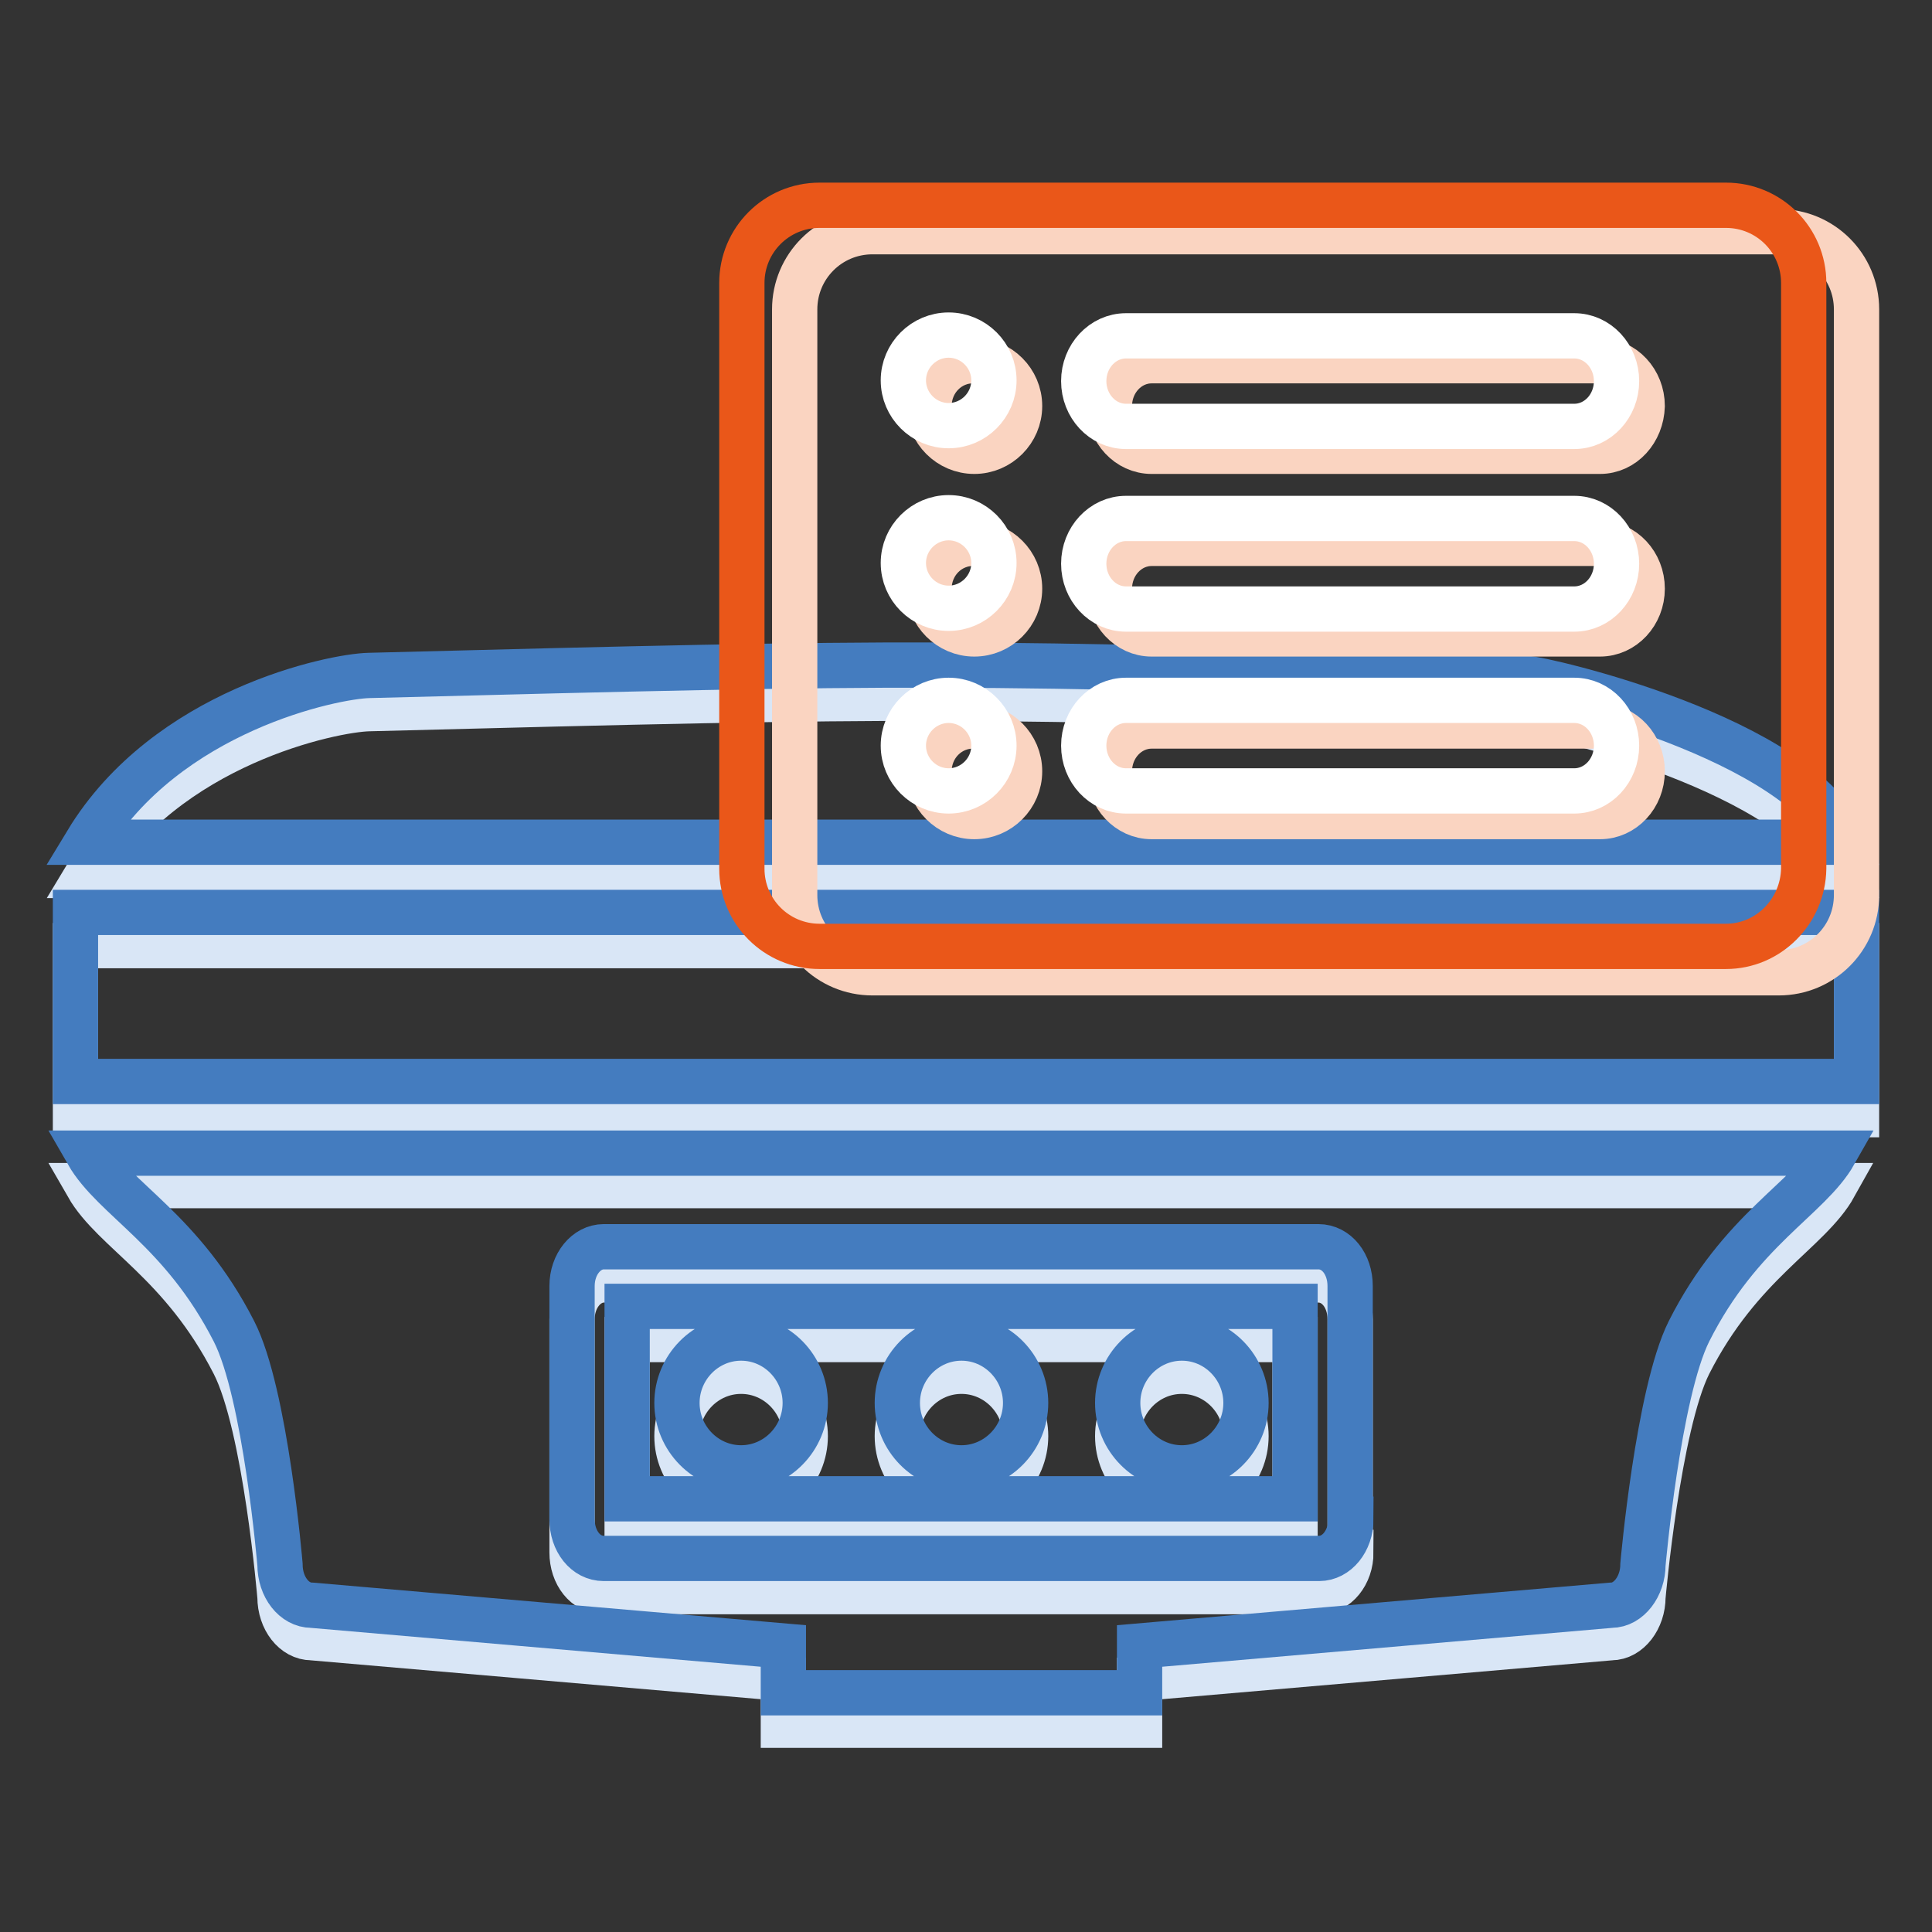
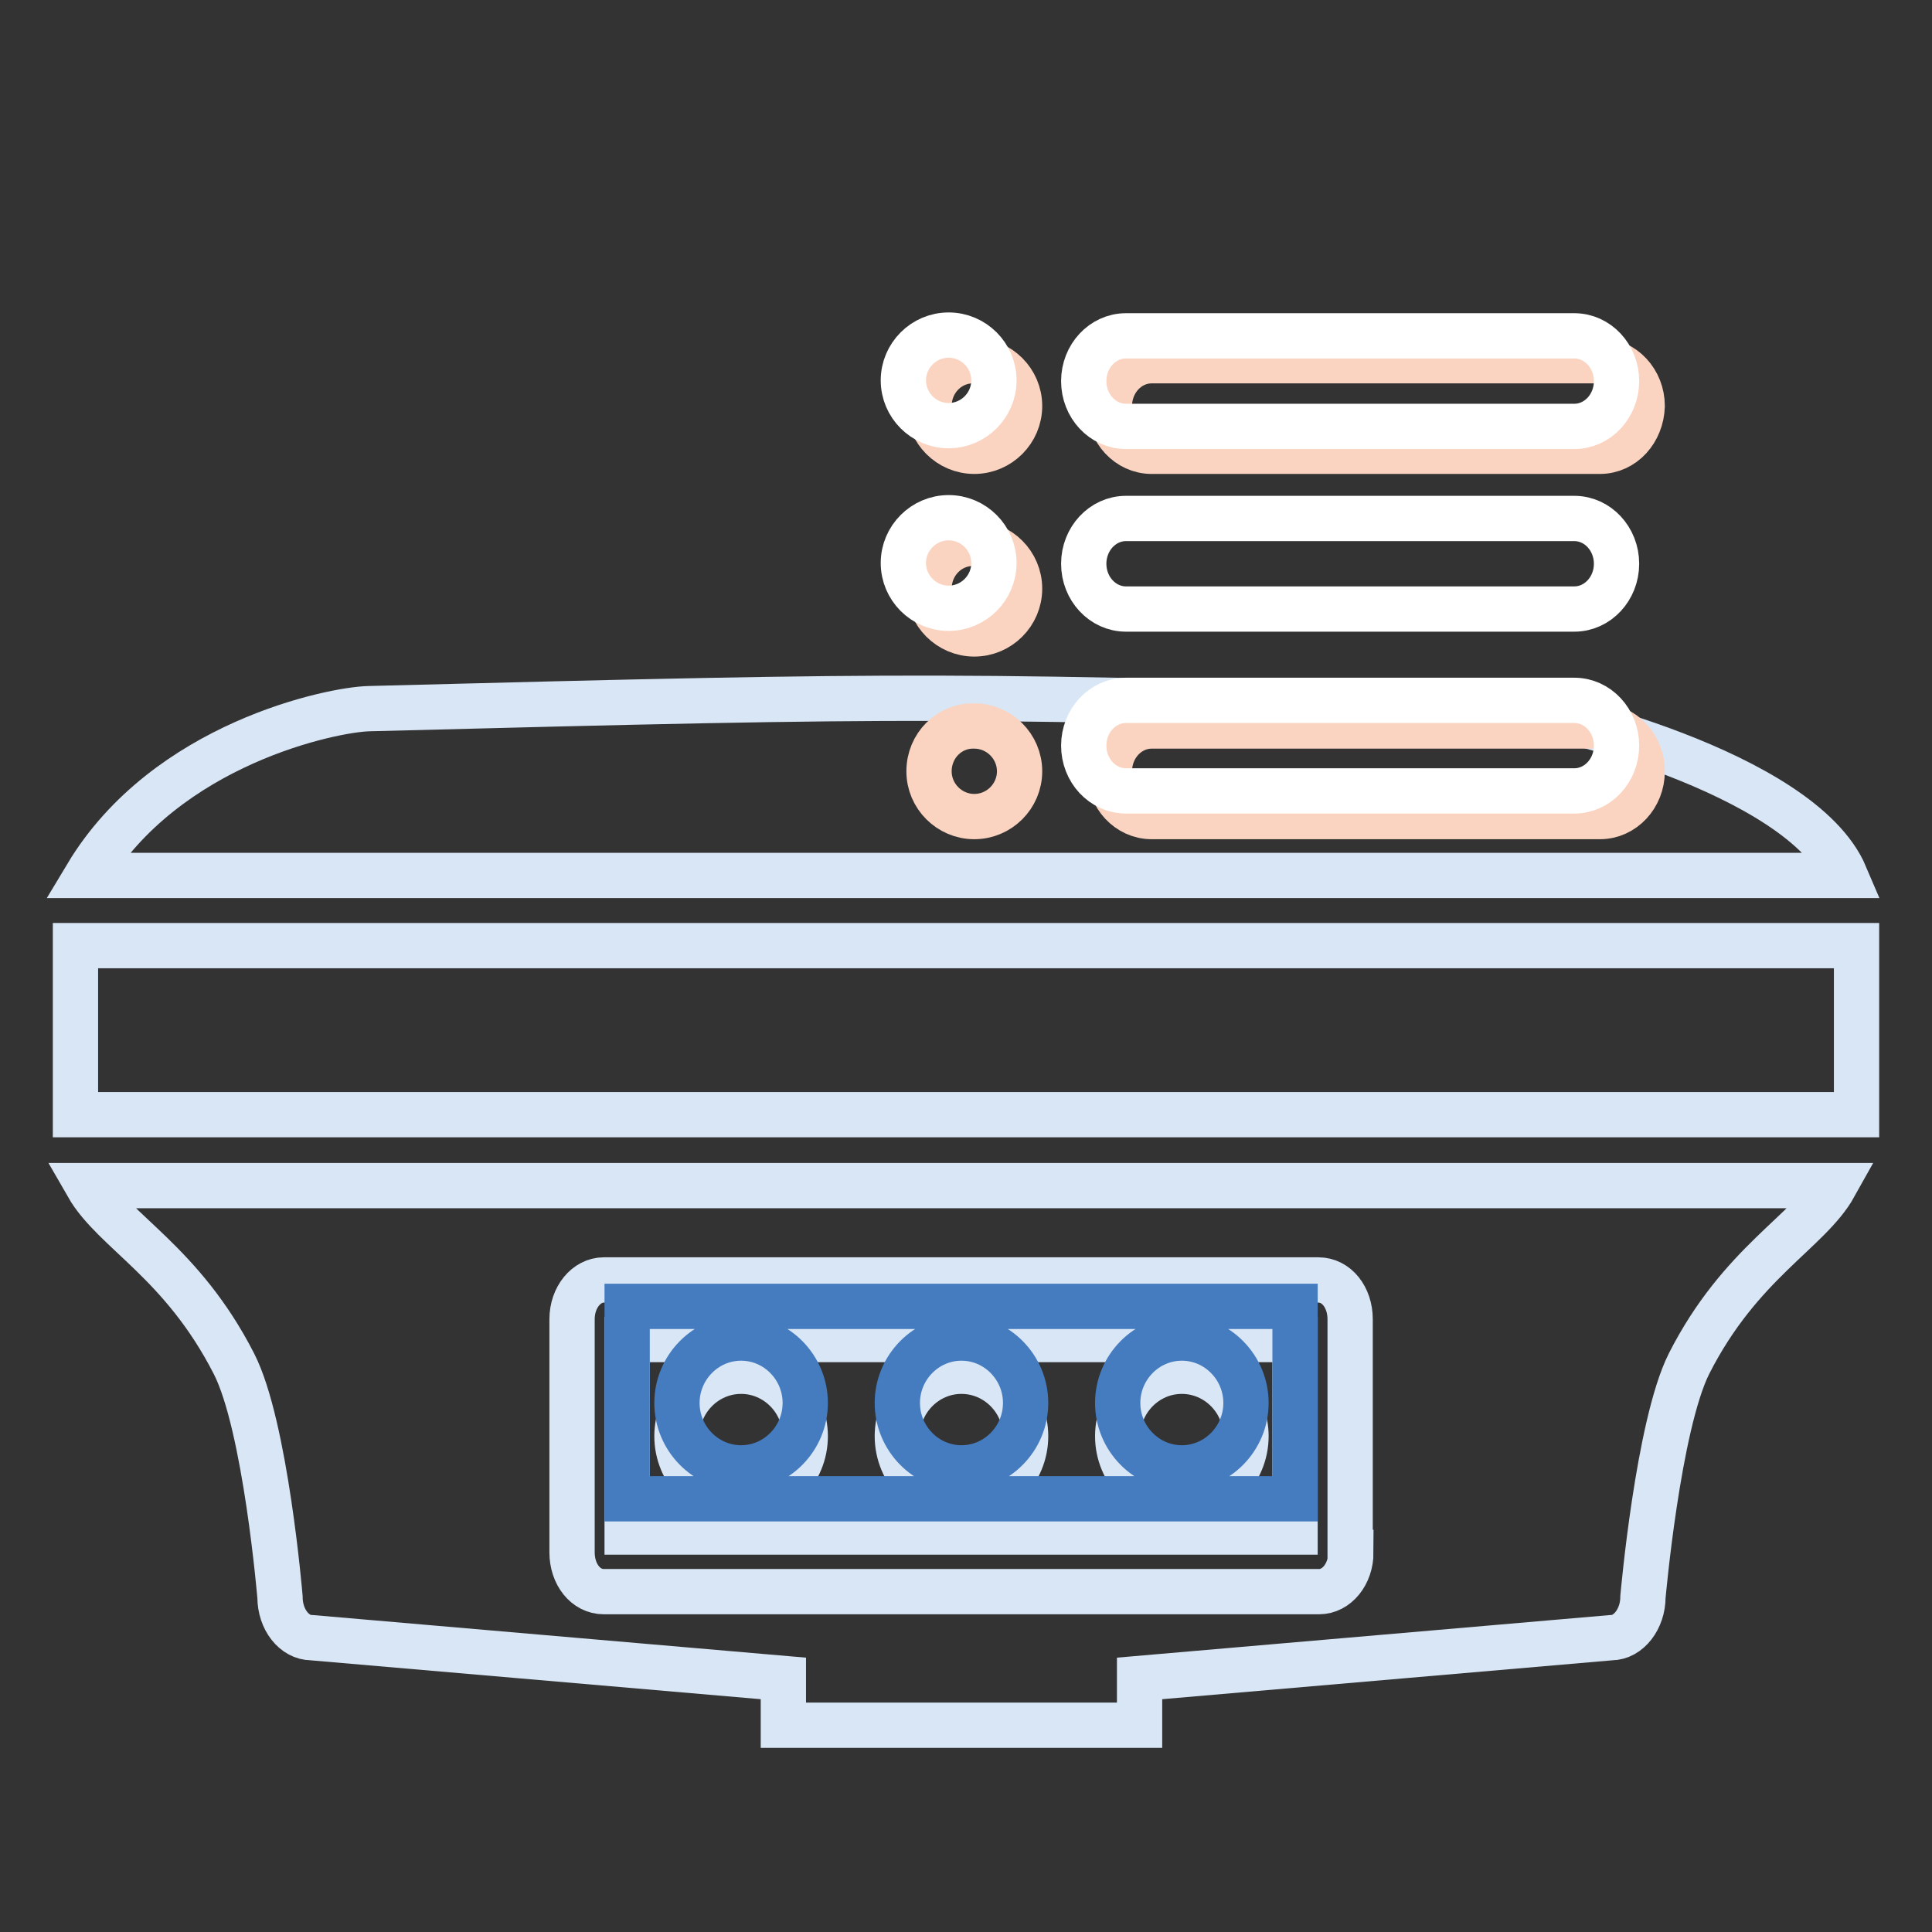
<svg xmlns="http://www.w3.org/2000/svg" version="1.1" x="0px" y="0px" viewBox="0 0 256 256" enable-background="new 0 0 256 256" xml:space="preserve">
  <rect x="0" y="0" width="256" height="256" fill="#333333" stroke="none" />
  <g>
    <path stroke-width="6" fill-opacity="0" stroke="#d9e6f6" d="M202.3,94.3c-75.9-2.3-80-2.3-153.4-0.4C44.1,94,22,98.5,11.5,116h233C238.6,102.1,204.2,94.3,202.3,94.3z  M10,125.3h236v22.4H10V125.3z M243.1,157.1H11.6c3.5,6.1,12.5,10.1,19.4,23.6c4.2,8.2,6.1,30.9,6.1,30.9c0,3,1.9,5.4,4.2,5.4 l62.5,5.4v6.2H151v-6.2l62.5-5.4c2.3,0,4.2-2.5,4.2-5.4c0,0,2-22.7,6.1-30.9C230.6,167.3,239.7,163.2,243.1,157.1L243.1,157.1z  M179,205.7c0,2.9-1.9,5.2-4.2,5.2H80c-2.4,0-4.2-2.3-4.2-5.2v-30.9c0-2.9,1.9-5.2,4.2-5.2h94.7c2.4,0,4.2,2.3,4.2,5.2V205.7z" />
    <path stroke-width="6" fill-opacity="0" stroke="#d9e6f6" d="M83.1,177.5V203h88.5v-25.5H83.1z M98.2,198.9c-4.7,0-8.5-3.9-8.5-8.6c0-4.7,3.8-8.6,8.5-8.6 c4.7,0,8.5,3.9,8.5,8.6C106.7,195,102.9,198.9,98.2,198.9z M127.4,198.9c-4.7,0-8.5-3.9-8.5-8.6c0-4.7,3.8-8.6,8.5-8.6 c4.7,0,8.5,3.9,8.5,8.6C135.9,195,132.1,198.9,127.4,198.9z M156.6,198.9c-4.7,0-8.5-3.9-8.5-8.6c0-4.7,3.8-8.6,8.5-8.6 c4.7,0,8.5,3.9,8.5,8.6C165.1,195,161.3,198.9,156.6,198.9z" />
-     <path stroke-width="6" fill-opacity="0" stroke="#447cbf" d="M202.3,89.9c-75.9-2.3-80-2.3-153.4-0.4c-4.7,0.1-26.8,4.6-37.4,22.1h233C238.6,97.7,204.2,89.9,202.3,89.9 z M10,120.9h236v22.4H10V120.9z M243.1,152.8H11.6c3.5,6.1,12.5,10.1,19.4,23.6c4.2,8.2,6.1,30.9,6.1,30.9c0,3,1.9,5.4,4.2,5.4 l62.5,5.4v6.2H151v-6.2l62.5-5.4c2.3,0,4.2-2.5,4.2-5.4c0,0,2-22.7,6.1-30.9C230.6,162.9,239.7,158.8,243.1,152.8L243.1,152.8z  M179,201.3c0,2.9-1.9,5.2-4.2,5.2H80c-2.4,0-4.2-2.3-4.2-5.2v-30.9c0-2.9,1.9-5.2,4.2-5.2h94.7c2.4,0,4.2,2.3,4.2,5.2V201.3z" />
    <path stroke-width="6" fill-opacity="0" stroke="#447cbf" d="M83.1,173.1v25.5h88.5v-25.5H83.1z M98.2,194.5c-4.7,0-8.5-3.9-8.5-8.6c0-4.7,3.8-8.6,8.5-8.6 c4.7,0,8.5,3.9,8.5,8.6C106.7,190.6,102.9,194.5,98.2,194.5z M127.4,194.5c-4.7,0-8.5-3.9-8.5-8.6c0-4.7,3.8-8.6,8.5-8.6 c4.7,0,8.5,3.9,8.5,8.6C135.9,190.6,132.1,194.5,127.4,194.5z M156.6,194.5c-4.7,0-8.5-3.9-8.5-8.6c0-4.7,3.8-8.6,8.5-8.6 c4.7,0,8.5,3.9,8.5,8.6C165.1,190.6,161.3,194.5,156.6,194.5z" />
-     <path stroke-width="6" fill-opacity="0" stroke="#fad4c1" d="M235.7,128.9H115.6c-5.7,0-10.3-4.6-10.3-10.3V41c0-5.7,4.6-10.3,10.3-10.3h120.1c5.7,0,10.3,4.6,10.3,10.3 v77.6C246,124.3,241.4,128.9,235.7,128.9z" />
-     <path stroke-width="6" fill-opacity="0" stroke="#ea5719" d="M228.7,125.4H108.6c-5.7,0-10.3-4.6-10.3-10.3V37.5c0-5.7,4.6-10.3,10.3-10.3h120.1 c5.7,0,10.3,4.6,10.3,10.3v77.6C238.9,120.8,234.3,125.4,228.7,125.4z" />
    <path stroke-width="6" fill-opacity="0" stroke="#fad4c1" d="M212,59.8h-59.4c-3.1,0-5.6-2.7-5.6-6c0-3.3,2.5-6,5.6-6H212c3.1,0,5.6,2.7,5.6,6 C217.5,57.1,215.1,59.8,212,59.8L212,59.8z" />
    <path stroke-width="6" fill-opacity="0" stroke="#fad4c1" d="M123.1,53.8c0,3.3,2.7,6,6,6c3.3,0,6-2.7,6-6s-2.7-6-6-6C125.8,47.7,123.1,50.4,123.1,53.8z" />
    <path stroke-width="6" fill-opacity="0" stroke="#ffffff" d="M208.6,56.5h-59.4c-3.1,0-5.6-2.7-5.6-6s2.5-6,5.6-6h59.4c3.1,0,5.6,2.7,5.6,6 C214.2,53.8,211.7,56.5,208.6,56.5L208.6,56.5z" />
    <path stroke-width="6" fill-opacity="0" stroke="#ffffff" d="M119.7,50.4c0,3.3,2.7,6,6,6s6-2.7,6-6s-2.7-6-6-6S119.7,47.1,119.7,50.4z" />
-     <path stroke-width="6" fill-opacity="0" stroke="#fad4c1" d="M212,84h-59.4c-3.1,0-5.6-2.7-5.6-6s2.5-6,5.6-6H212c3.1,0,5.6,2.7,5.6,6S215.1,84,212,84L212,84z" />
    <path stroke-width="6" fill-opacity="0" stroke="#fad4c1" d="M123.1,78c0,3.3,2.7,6,6,6c3.3,0,6-2.7,6-6l0,0c0-3.3-2.7-6-6-6C125.8,71.9,123.1,74.6,123.1,78L123.1,78z" />
    <path stroke-width="6" fill-opacity="0" stroke="#ffffff" d="M208.6,80.7h-59.4c-3.1,0-5.6-2.7-5.6-6s2.5-6,5.6-6h59.4c3.1,0,5.6,2.7,5.6,6S211.7,80.7,208.6,80.7 L208.6,80.7z" />
    <path stroke-width="6" fill-opacity="0" stroke="#ffffff" d="M119.7,74.6c0,3.3,2.7,6,6,6s6-2.7,6-6s-2.7-6-6-6S119.7,71.3,119.7,74.6z" />
    <path stroke-width="6" fill-opacity="0" stroke="#fad4c1" d="M212,108.2h-59.4c-3.1,0-5.6-2.7-5.6-6s2.5-6,5.6-6H212c3.1,0,5.6,2.7,5.6,6S215.1,108.2,212,108.2 L212,108.2z" />
    <path stroke-width="6" fill-opacity="0" stroke="#fad4c1" d="M123.1,102.2c0,3.3,2.7,6,6,6c3.3,0,6-2.7,6-6l0,0c0-3.3-2.7-6-6-6C125.8,96.1,123.1,98.8,123.1,102.2 L123.1,102.2z" />
    <path stroke-width="6" fill-opacity="0" stroke="#ffffff" d="M208.6,104.8h-59.4c-3.1,0-5.6-2.7-5.6-6c0-3.3,2.5-6,5.6-6h59.4c3.1,0,5.6,2.7,5.6,6 C214.2,102.1,211.7,104.8,208.6,104.8L208.6,104.8z" />
-     <path stroke-width="6" fill-opacity="0" stroke="#ffffff" d="M119.7,98.8c0,3.3,2.7,6,6,6s6-2.7,6-6l0,0c0-3.3-2.7-6-6-6S119.7,95.5,119.7,98.8L119.7,98.8z" />
  </g>
</svg>